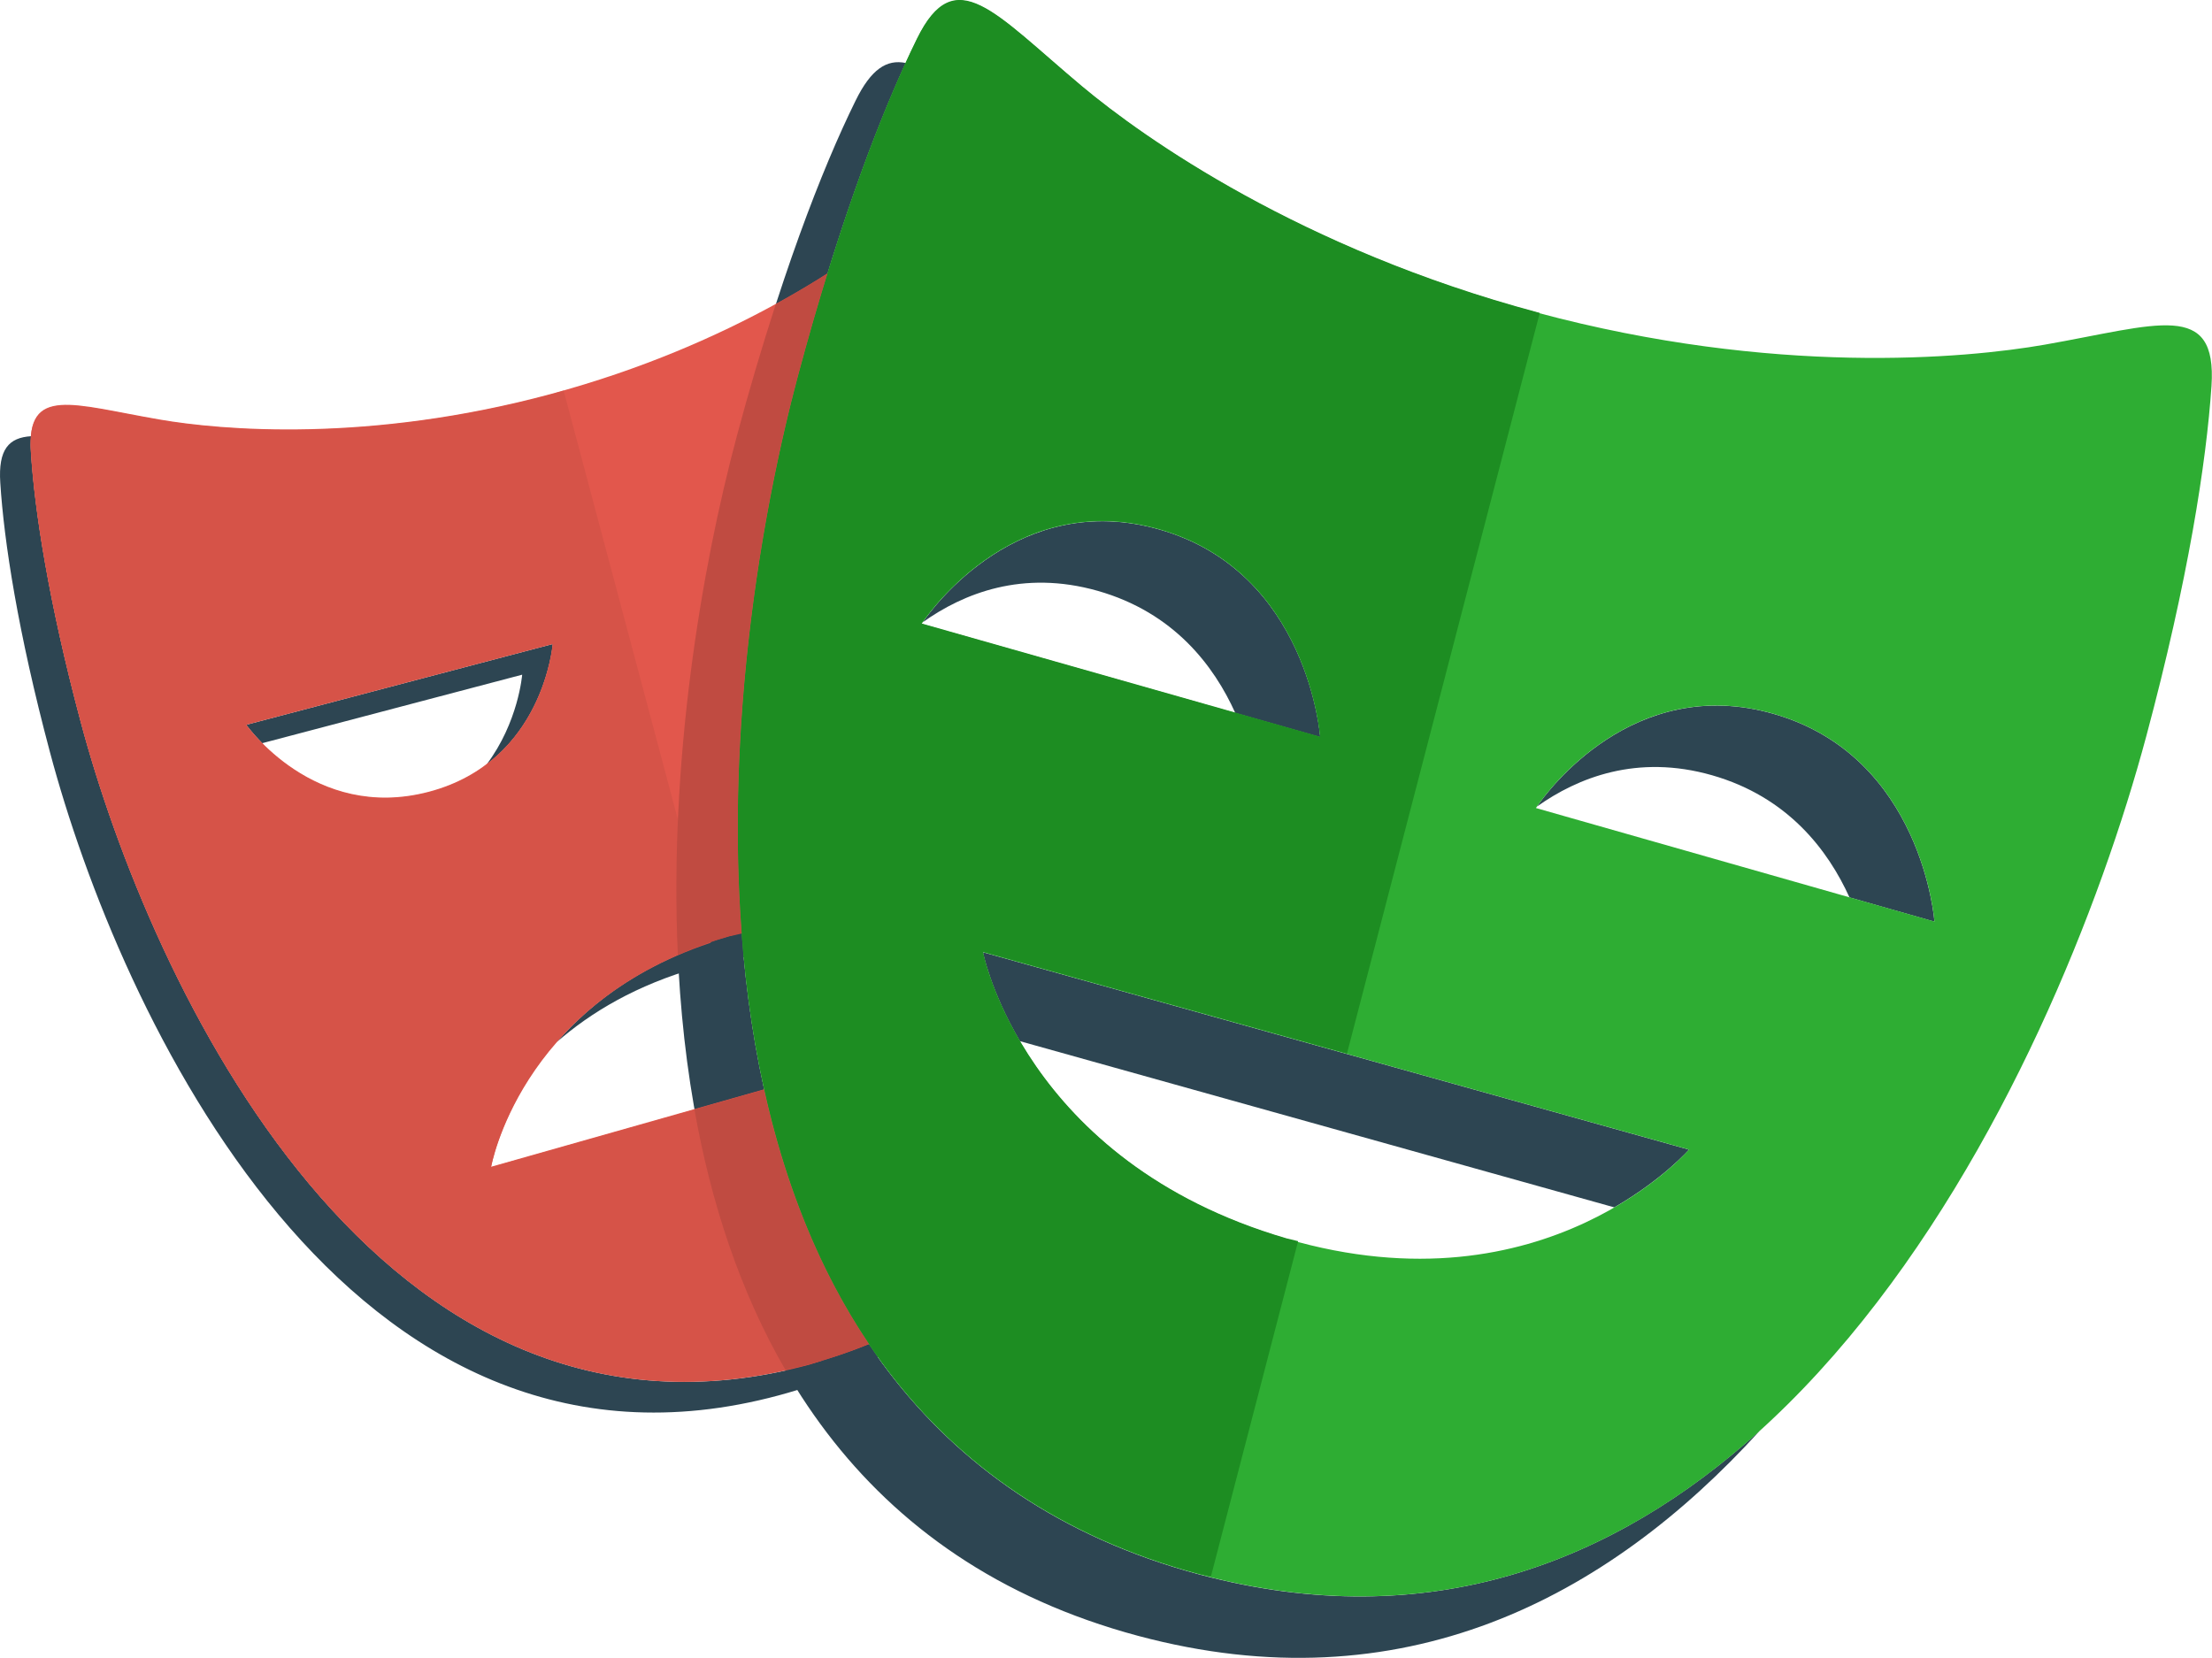
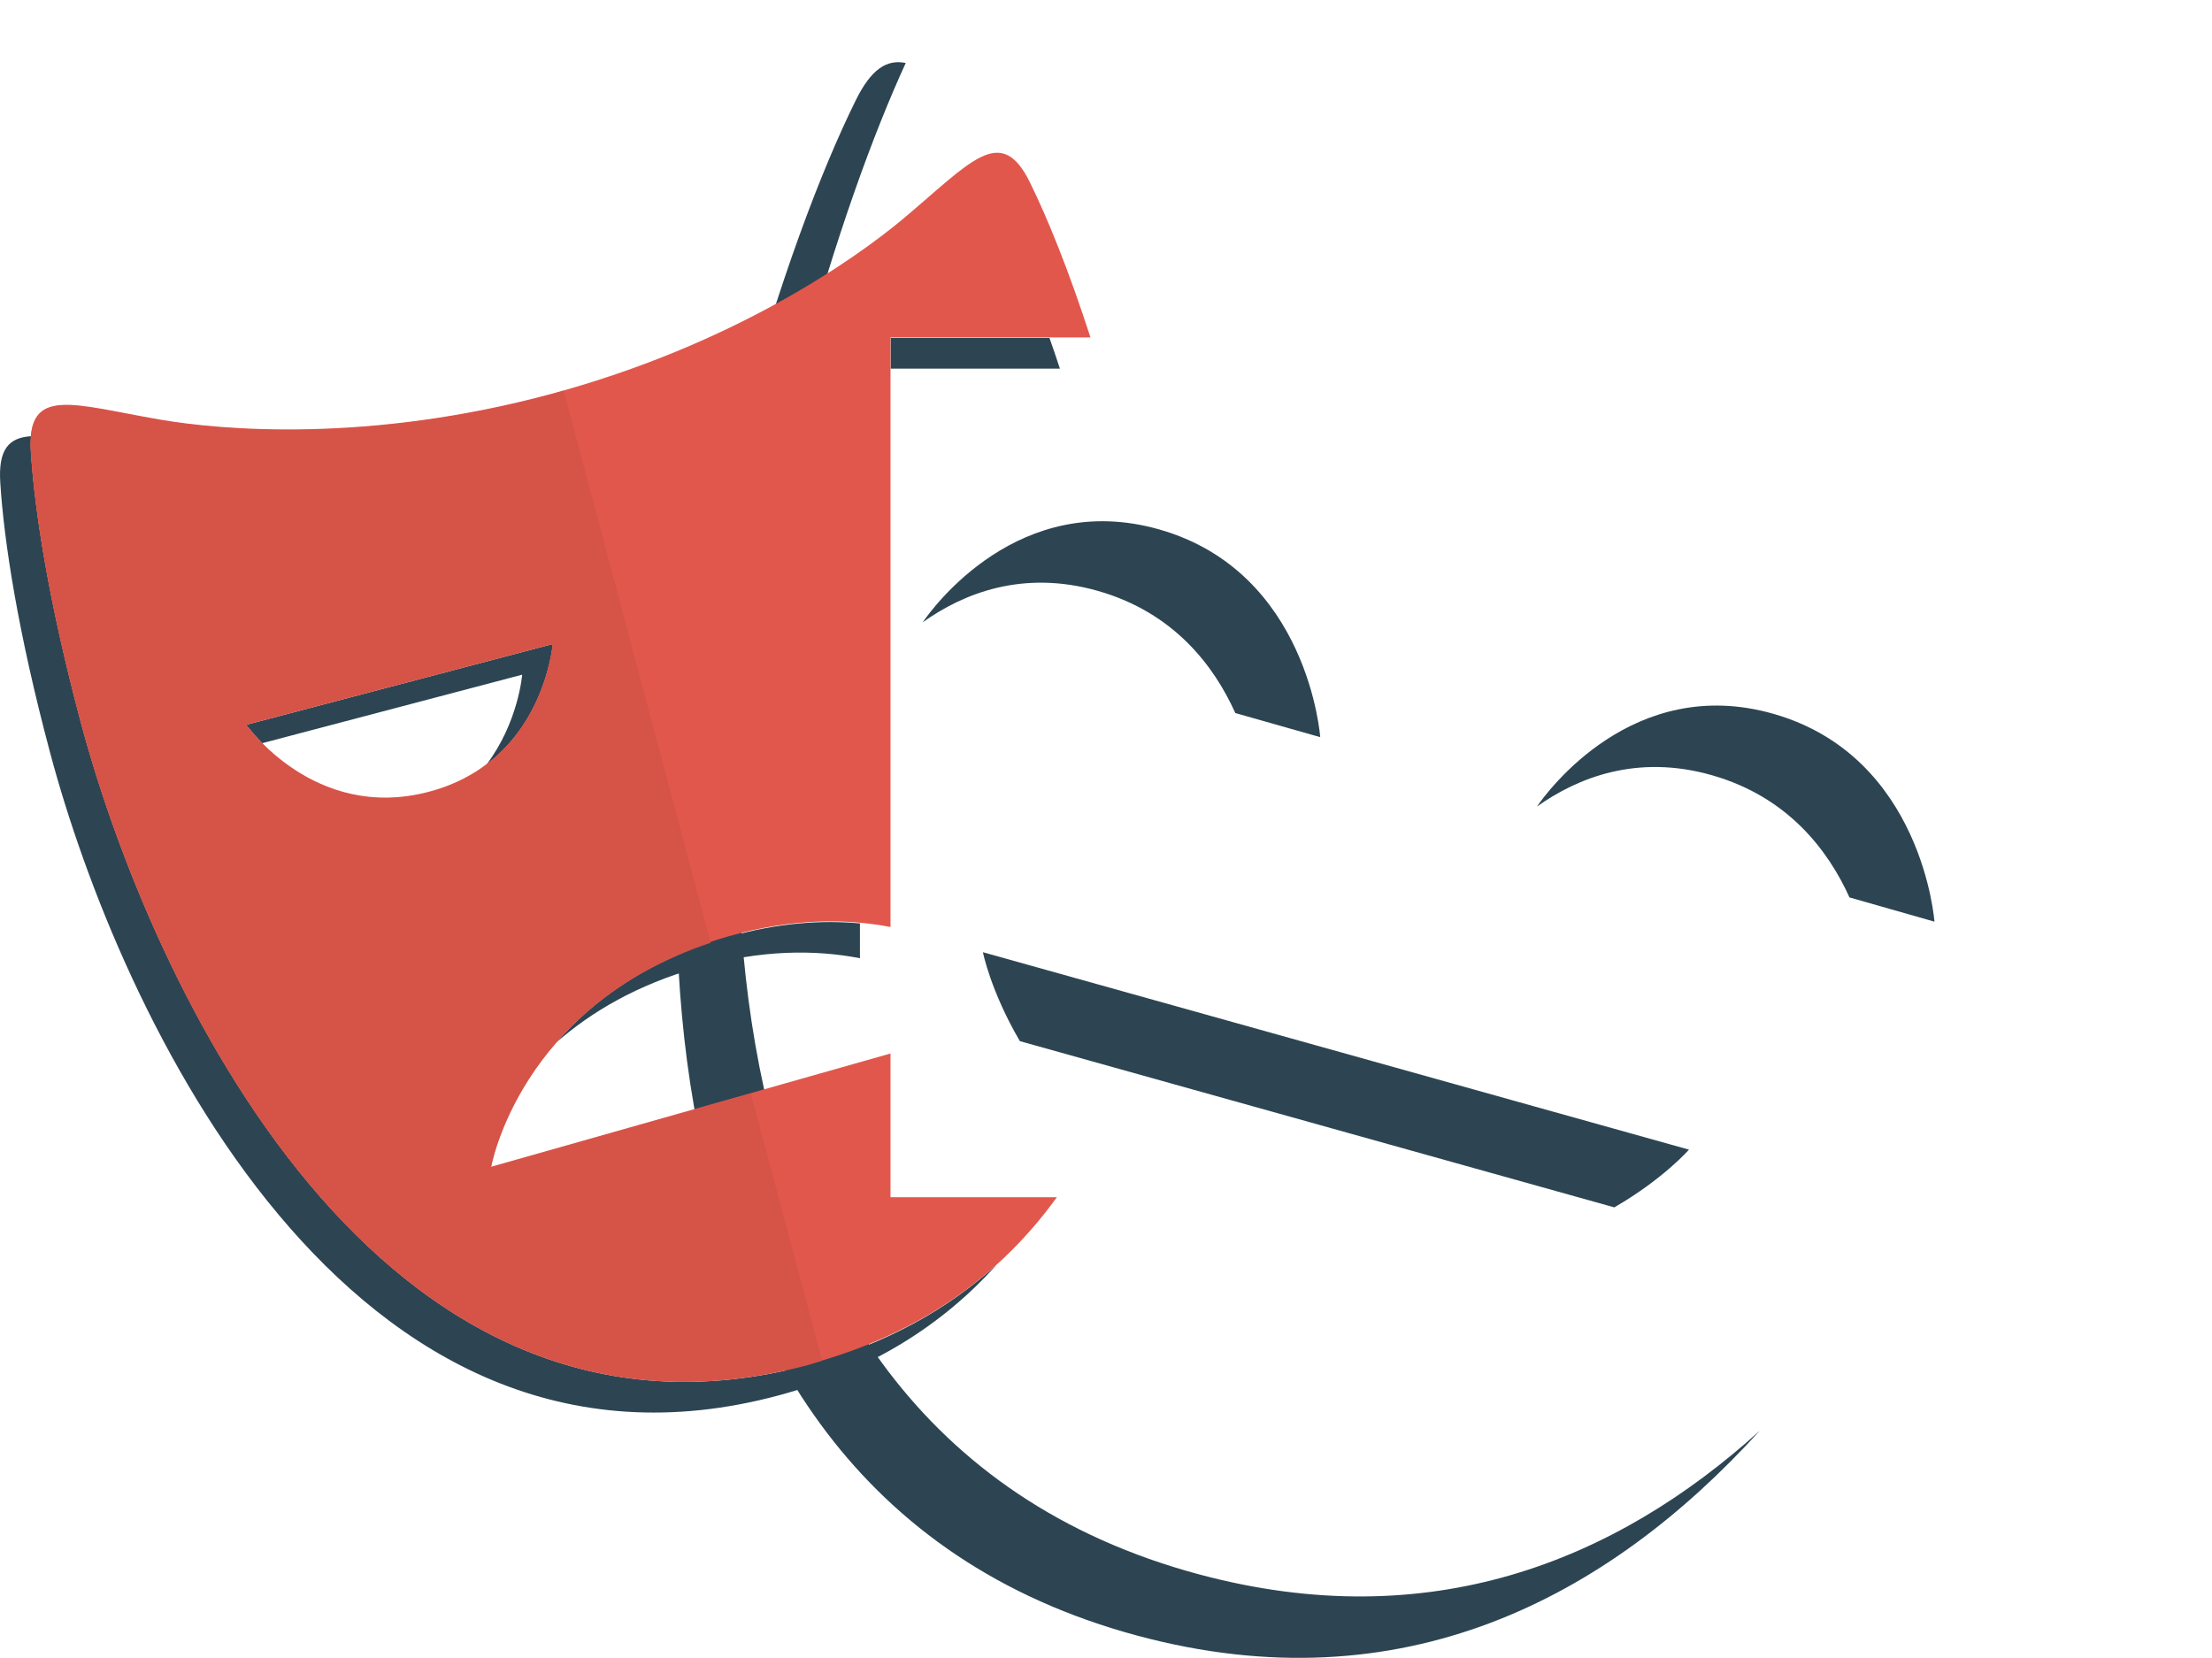
<svg xmlns="http://www.w3.org/2000/svg" fill="none" viewBox="2 7 38.35 28.74">
  <path d="M14.64 23.241C13.208 23.647 12.269 24.359 11.65 25.071C12.243 24.552 13.037 24.076 14.107 23.773C15.203 23.463 16.137 23.465 16.909 23.614V23.01C16.25 22.95 15.495 22.998 14.64 23.241ZM11.585 18.166L6.269 19.567C6.269 19.567 6.366 19.703 6.545 19.886L11.053 18.698C11.053 18.698 10.989 19.522 10.434 20.258C11.483 19.464 11.585 18.166 11.585 18.166ZM16.036 30.661C8.554 32.676 4.595 24.005 3.397 19.505C2.843 17.427 2.602 15.854 2.537 14.839C2.531 14.747 2.532 14.655 2.541 14.563C2.153 14.587 1.967 14.789 2.005 15.371C2.069 16.386 2.311 17.959 2.865 20.037C4.062 24.537 8.022 33.208 15.503 31.193C17.132 30.754 18.355 29.955 19.274 28.935C18.427 29.699 17.368 30.301 16.036 30.661ZM17.442 12.859V13.392H20.376C20.316 13.203 20.255 13.034 20.195 12.859H17.442Z" fill="#2D4552" />
  <path d="M21.03 17.244C22.351 17.619 23.048 18.544 23.417 19.363L24.889 19.781C24.889 19.781 24.688 16.915 22.096 16.179C19.671 15.49 18.178 17.526 17.997 17.79C18.702 17.287 19.732 16.876 21.03 17.244ZM32.744 19.376C30.317 18.684 28.825 20.725 28.646 20.985C29.352 20.483 30.382 20.071 31.68 20.441C32.997 20.817 33.694 21.741 34.065 22.56L35.538 22.98C35.538 22.98 35.334 20.113 32.744 19.376ZM31.282 26.933L19.041 23.51C19.041 23.51 19.173 24.182 19.682 25.052L29.988 27.934C30.837 27.443 31.282 26.933 31.282 26.933ZM22.795 34.299C13.103 31.701 14.275 19.35 15.843 13.498C16.488 11.086 17.152 9.294 17.703 8.092C17.374 8.024 17.102 8.198 16.834 8.744C16.249 9.93 15.502 11.86 14.778 14.563C13.21 20.415 12.038 32.764 21.731 35.363C26.299 36.587 29.858 34.726 32.511 31.805C29.993 34.086 26.778 35.365 22.795 34.299Z" fill="#2D4552" />
  <path d="M17.439 27.758V25.266L10.514 27.23C10.514 27.23 11.026 24.257 14.637 23.232C15.732 22.922 16.667 22.924 17.439 23.073V12.851H20.906C20.528 11.684 20.163 10.786 19.856 10.162C19.349 9.13 18.828 9.814 17.648 10.802C16.816 11.496 14.714 12.979 11.551 13.831C8.388 14.684 5.831 14.458 4.764 14.273C3.251 14.012 2.46 13.68 2.535 14.83C2.599 15.845 2.841 17.419 3.395 19.496C4.592 23.996 8.551 32.667 16.033 30.651C17.987 30.125 19.367 29.084 20.323 27.758L17.439 27.758ZM6.265 19.558L11.582 18.157C11.582 18.157 11.427 20.203 9.434 20.728C7.44 21.253 6.265 19.558 6.265 19.558Z" fill="#E2574C" />
-   <path d="M37.45 12.976C36.068 13.218 32.753 13.52 28.655 12.422C24.556 11.324 21.836 9.404 20.759 8.502C19.231 7.222 18.559 6.333 17.898 7.678C17.313 8.864 16.566 10.794 15.842 13.497C14.275 19.349 13.102 31.699 22.795 34.297C32.485 36.894 37.644 25.612 39.212 19.76C39.936 17.058 40.253 15.012 40.341 13.693C40.44 12.198 39.413 12.632 37.45 12.976ZM17.977 17.817C17.977 17.817 19.505 15.442 22.095 16.178C24.688 16.915 24.888 19.78 24.888 19.78L17.977 17.817ZM24.301 28.478C19.744 27.143 19.041 23.509 19.041 23.509L31.282 26.932C31.282 26.931 28.811 29.796 24.301 28.478ZM28.629 21.01C28.629 21.01 30.154 18.636 32.744 19.375C35.334 20.112 35.538 22.978 35.538 22.978L28.629 21.01Z" fill="#2EAD33" />
  <path d="M15.019 25.962L10.514 27.238C10.514 27.238 11.004 24.451 14.322 23.346L11.772 13.773L11.551 13.84C8.388 14.693 5.831 14.467 4.764 14.282C3.251 14.022 2.46 13.689 2.535 14.84C2.599 15.855 2.841 17.428 3.395 19.506C4.592 24.006 8.551 32.676 16.033 30.661L16.254 30.592L15.019 25.962ZM6.266 19.568L11.583 18.167C11.583 18.167 11.428 20.212 9.435 20.738C7.441 21.262 6.266 19.568 6.266 19.568Z" fill="#D65348" />
-   <path d="M24.506 28.52L24.3 28.47C19.744 27.136 19.041 23.502 19.041 23.502L25.353 25.266L28.695 12.425L28.654 12.414C24.555 11.316 21.836 9.396 20.758 8.494C19.231 7.214 18.559 6.325 17.898 7.67C17.314 8.857 16.566 10.787 15.842 13.489C14.275 19.342 13.102 31.691 22.795 34.29L22.994 34.334L24.506 28.52ZM17.977 17.81C17.977 17.81 19.505 15.434 22.095 16.171C24.688 16.907 24.888 19.773 24.888 19.773L17.977 17.81Z" fill="#1D8D22" />
-   <path d="M15.247 25.892L14.039 26.235C14.324 27.843 14.827 29.388 15.617 30.752C15.754 30.721 15.89 30.695 16.03 30.657C16.382 30.56 16.728 30.442 17.065 30.302C16.183 28.993 15.599 27.484 15.247 25.892ZM14.775 14.56C14.154 16.877 13.599 20.212 13.752 23.557C14.039 23.43 14.334 23.323 14.636 23.236L14.859 23.186C14.586 19.613 15.176 15.972 15.84 13.495C15.997 12.908 16.166 12.323 16.345 11.742C16.053 11.929 15.754 12.106 15.45 12.273C15.205 13.03 14.98 13.792 14.775 14.56Z" fill="#C04B41" />
</svg>